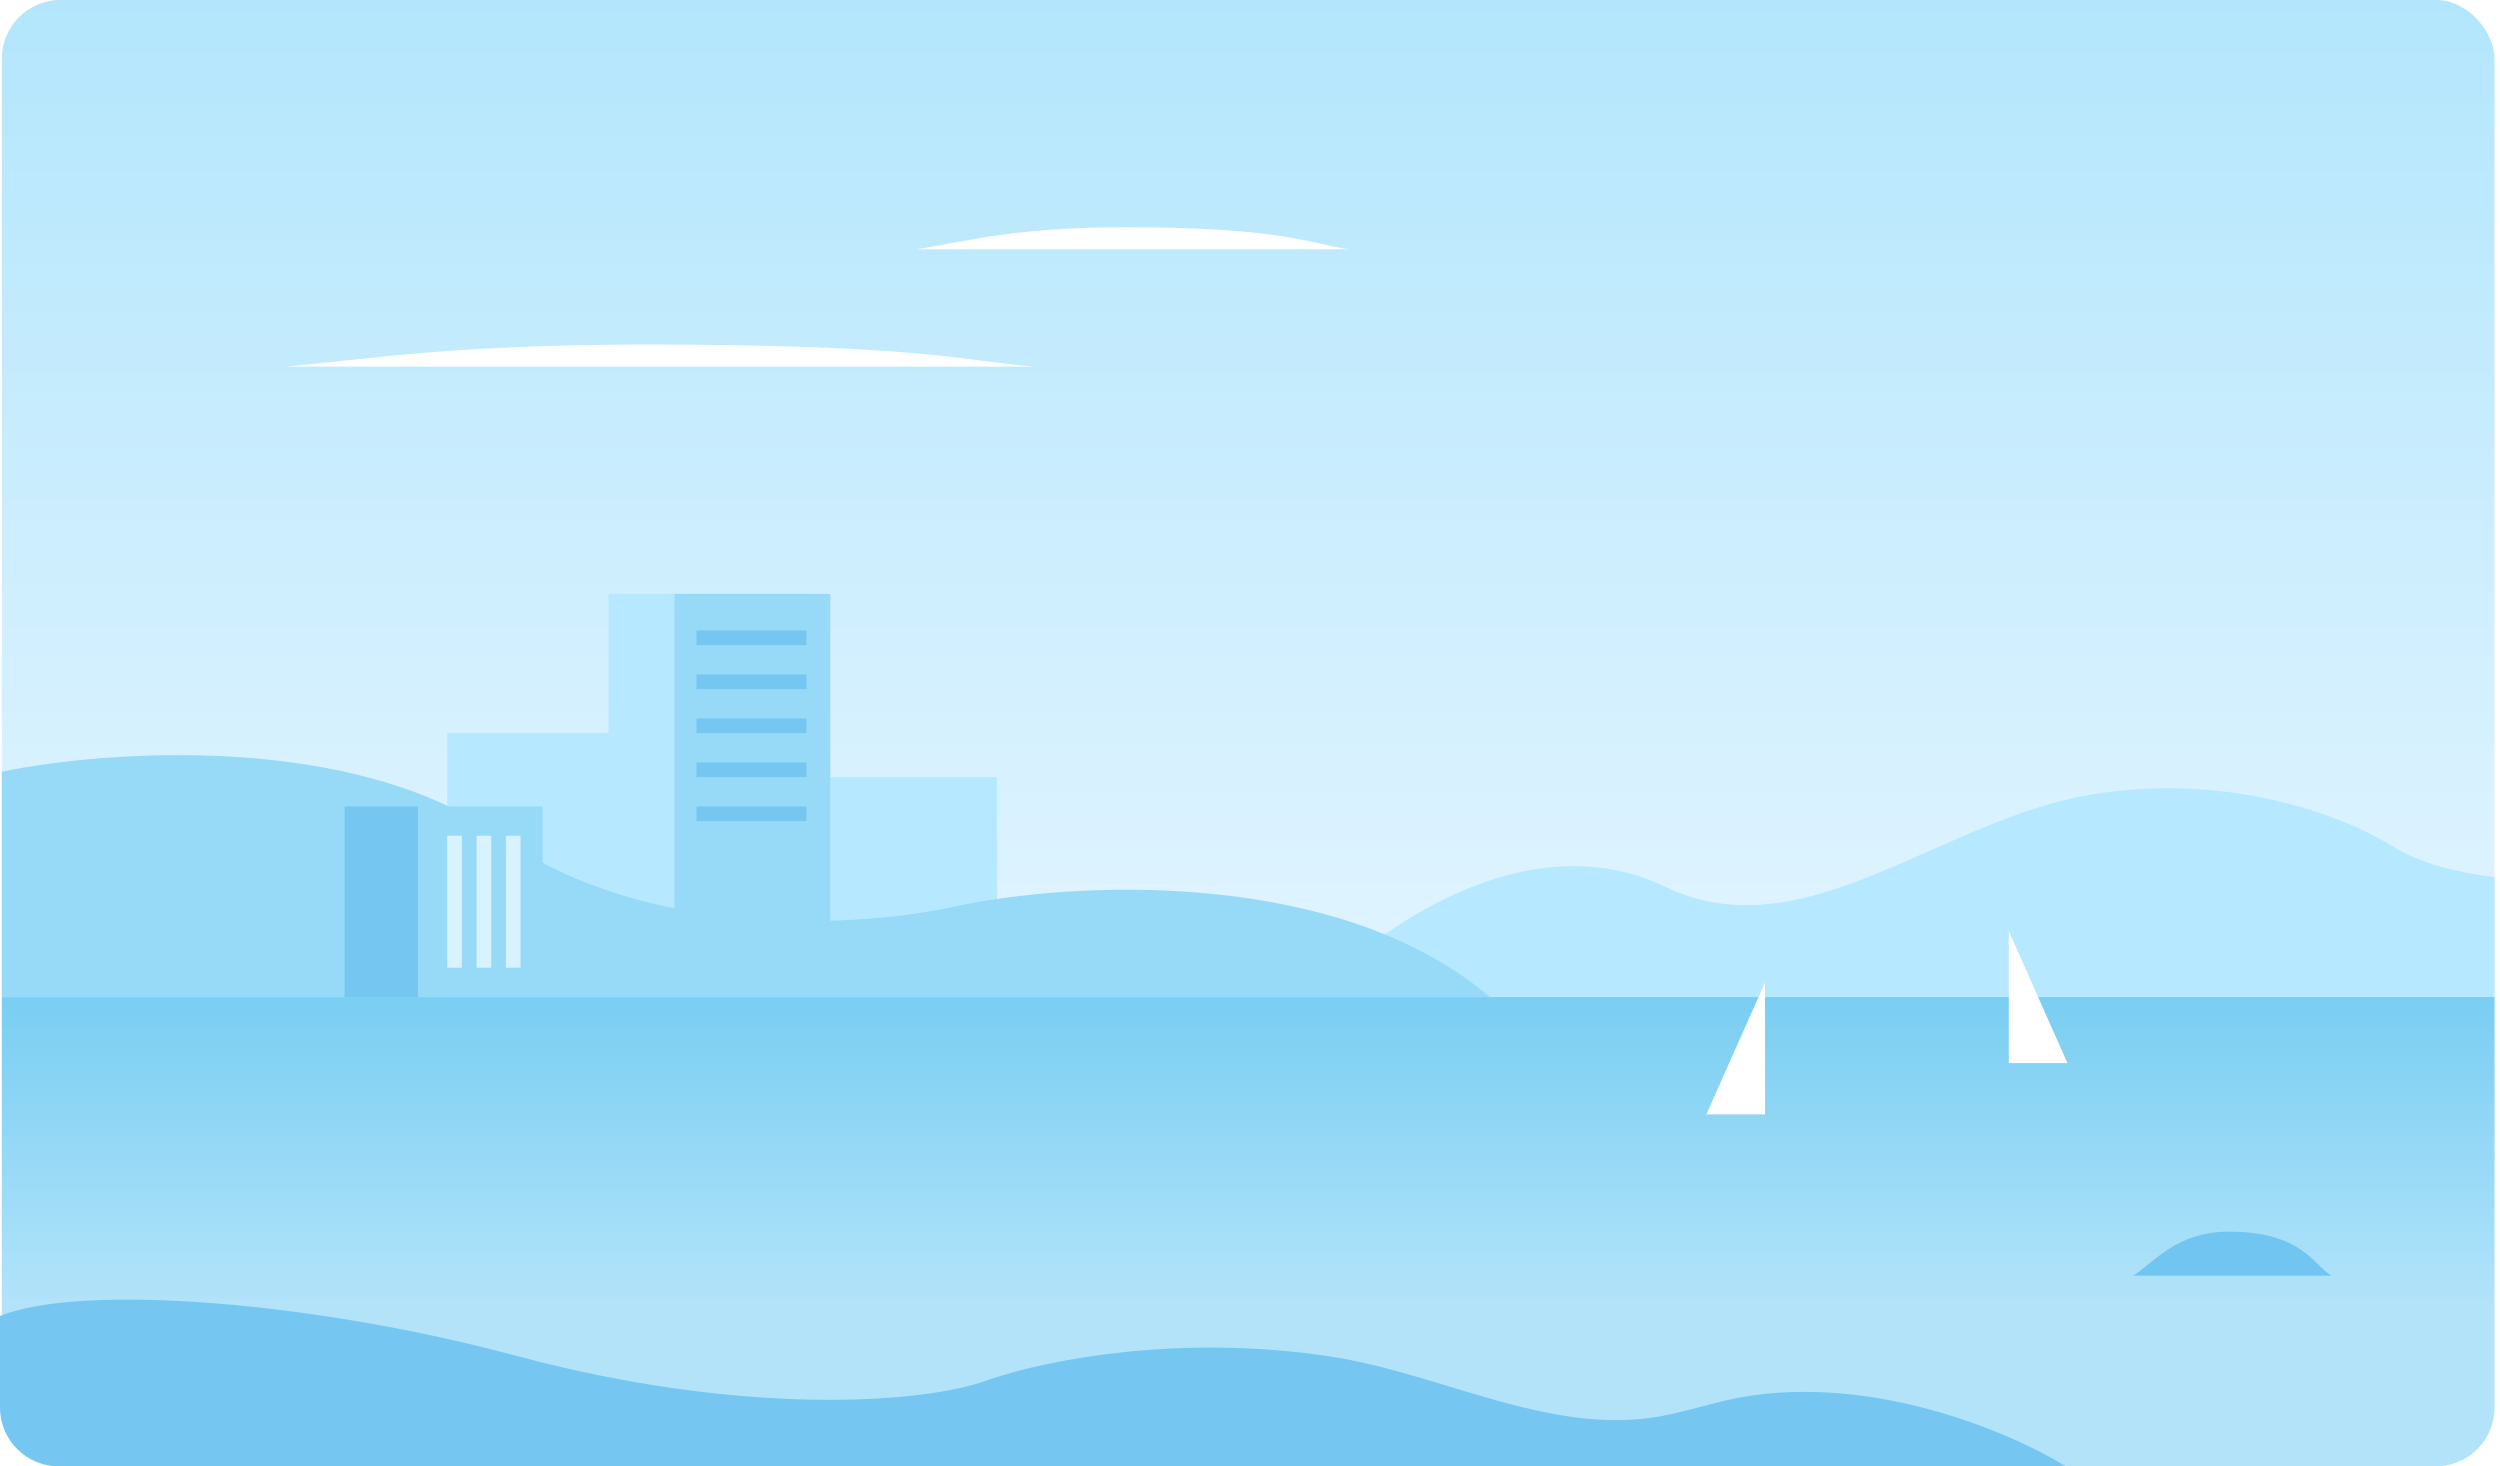
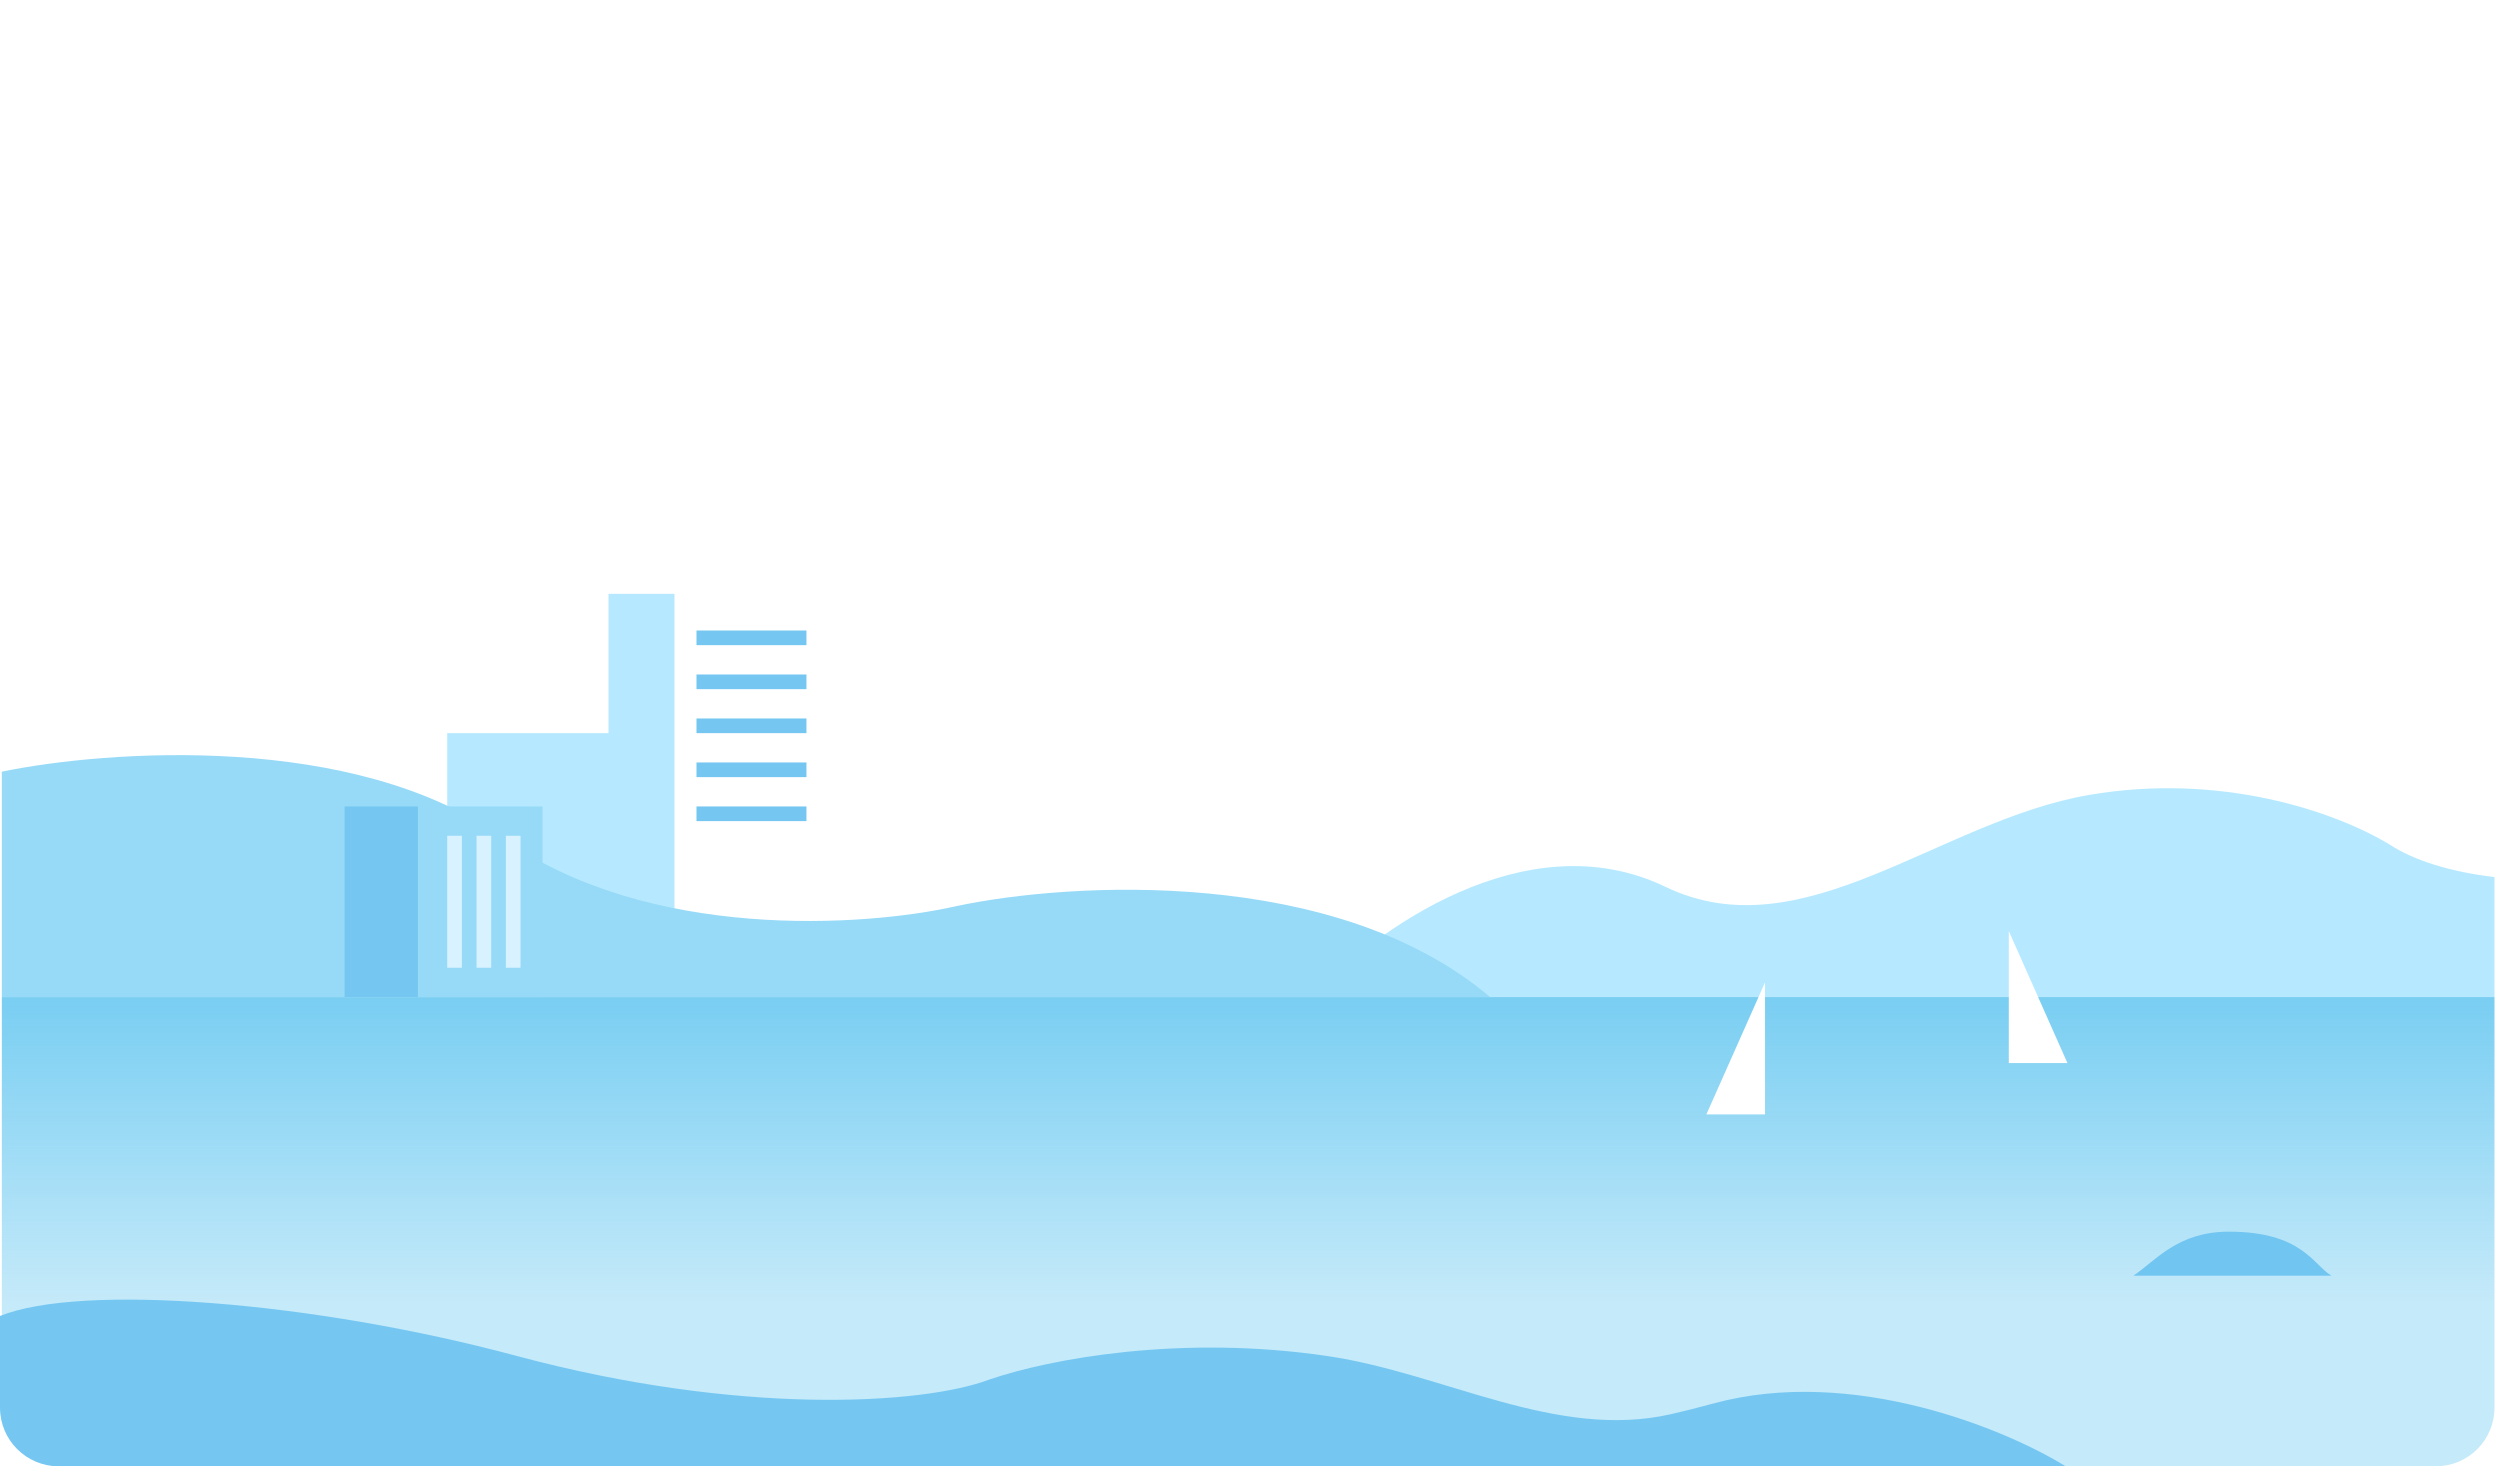
<svg xmlns="http://www.w3.org/2000/svg" width="341" height="200" viewBox="0 0 341 200" fill="none">
-   <rect x="0.25" width="340" height="200" rx="8" fill="url(#paint0_linear_2385_1206)" />
  <path d="M284.933 108.432C302.81 105.351 318.441 110.643 325.993 115.224C329.072 117.244 333.954 118.893 340.25 119.633V135.999H179C187.107 127.164 208.086 111.786 227.146 120.955C245.914 129.985 264.408 111.969 284.933 108.432Z" fill="#B6E9FF" />
-   <rect x="113" y="106" width="23" height="20" fill="#B6E9FF" />
  <rect x="61" y="100" width="23" height="26" fill="#B6E9FF" />
  <path d="M0.25 136H340.25V192C340.25 196.418 336.668 200 332.25 200H8.25C3.832 200 0.25 196.418 0.25 192V136Z" fill="url(#paint1_linear_2385_1206)" />
-   <rect x="91.25" y="81" width="22" height="45" fill="#96DAF7" />
  <rect x="83" y="81" width="9" height="45" fill="#B6E9FF" />
  <path d="M68.366 114.182C48.404 99.902 14.638 102.282 0.25 105.257V136H203.25C182.208 118.149 145.924 120.298 130.413 123.603C118.048 126.413 88.329 128.463 68.366 114.182Z" fill="#96DAF7" />
  <rect x="47" y="110" width="27" height="26" fill="#96DAF7" />
  <rect x="47" y="110" width="10" height="26" fill="#75C7F2" />
  <rect x="61" y="114" width="2" height="18" fill="#D9F2FF" />
  <rect x="65" y="114" width="2" height="18" fill="#D9F2FF" />
  <rect x="69" y="114" width="2" height="18" fill="#D9F2FF" />
  <rect x="110" y="86" width="2" height="15" transform="rotate(90 110 86)" fill="#75C7F2" />
  <rect x="110" y="92" width="2" height="15" transform="rotate(90 110 92)" fill="#75C7F2" />
  <rect x="110" y="98" width="2" height="15" transform="rotate(90 110 98)" fill="#75C7F2" />
  <rect x="110" y="104" width="2" height="15" transform="rotate(90 110 104)" fill="#75C7F2" />
  <rect x="110" y="110" width="2" height="15" transform="rotate(90 110 110)" fill="#75C7F2" />
  <path d="M274 145V127L282 145H274Z" fill="white" />
  <path d="M240.75 152V134L232.75 152H240.75Z" fill="white" />
  <path d="M70.419 184.935C42.75 177.5 11.075 175.021 0 179.5V192C0 196.418 3.582 200 8 200L281.75 200C273.65 194.978 252.69 186.238 233.647 191.449C231.521 192.031 229.615 192.51 227.894 192.899C212.265 196.431 197.034 187.351 181.186 184.983C161.166 181.991 143.166 185.335 134.887 188.192C125.795 191.585 100.972 193.144 70.419 184.935Z" fill="#75C7F2" />
  <path d="M318 174H291C294 172 297 168 304 168C314 168 315.5 172.5 318 174Z" fill="#71C5F1" />
  <g filter="url(#filter0_f_2385_1206)">
    <path d="M184 34H125C131.556 33 138.111 31 153.407 31C175.259 31 178.537 33.25 184 34Z" fill="white" />
  </g>
  <g filter="url(#filter1_f_2385_1206)">
-     <path d="M141 50H39C50.333 49 61.667 47 88.111 47C125.889 47 131.556 49.25 141 50Z" fill="white" />
+     <path d="M141 50H39C50.333 49 61.667 47 88.111 47C125.889 47 131.556 49.25 141 50" fill="white" />
  </g>
  <defs>
    <filter id="filter0_f_2385_1206" x="123" y="29" width="63" height="7" filterUnits="userSpaceOnUse" color-interpolation-filters="sRGB">
      <feFlood flood-opacity="0" result="BackgroundImageFix" />
      <feBlend mode="normal" in="SourceGraphic" in2="BackgroundImageFix" result="shape" />
      <feGaussianBlur stdDeviation="1" result="effect1_foregroundBlur_2385_1206" />
    </filter>
    <filter id="filter1_f_2385_1206" x="37" y="45" width="106" height="7" filterUnits="userSpaceOnUse" color-interpolation-filters="sRGB">
      <feFlood flood-opacity="0" result="BackgroundImageFix" />
      <feBlend mode="normal" in="SourceGraphic" in2="BackgroundImageFix" result="shape" />
      <feGaussianBlur stdDeviation="1" result="effect1_foregroundBlur_2385_1206" />
    </filter>
    <linearGradient id="paint0_linear_2385_1206" x1="170.25" y1="0" x2="170.25" y2="122" gradientUnits="userSpaceOnUse">
      <stop stop-color="#B3E6FC" />
      <stop offset="1" stop-color="#DDF3FF" />
    </linearGradient>
    <linearGradient id="paint1_linear_2385_1206" x1="170.25" y1="136" x2="170.25" y2="178" gradientUnits="userSpaceOnUse">
      <stop stop-color="#79CEF2" />
      <stop offset="1" stop-color="#79CEF2" stop-opacity="0.43" />
    </linearGradient>
  </defs>
</svg>